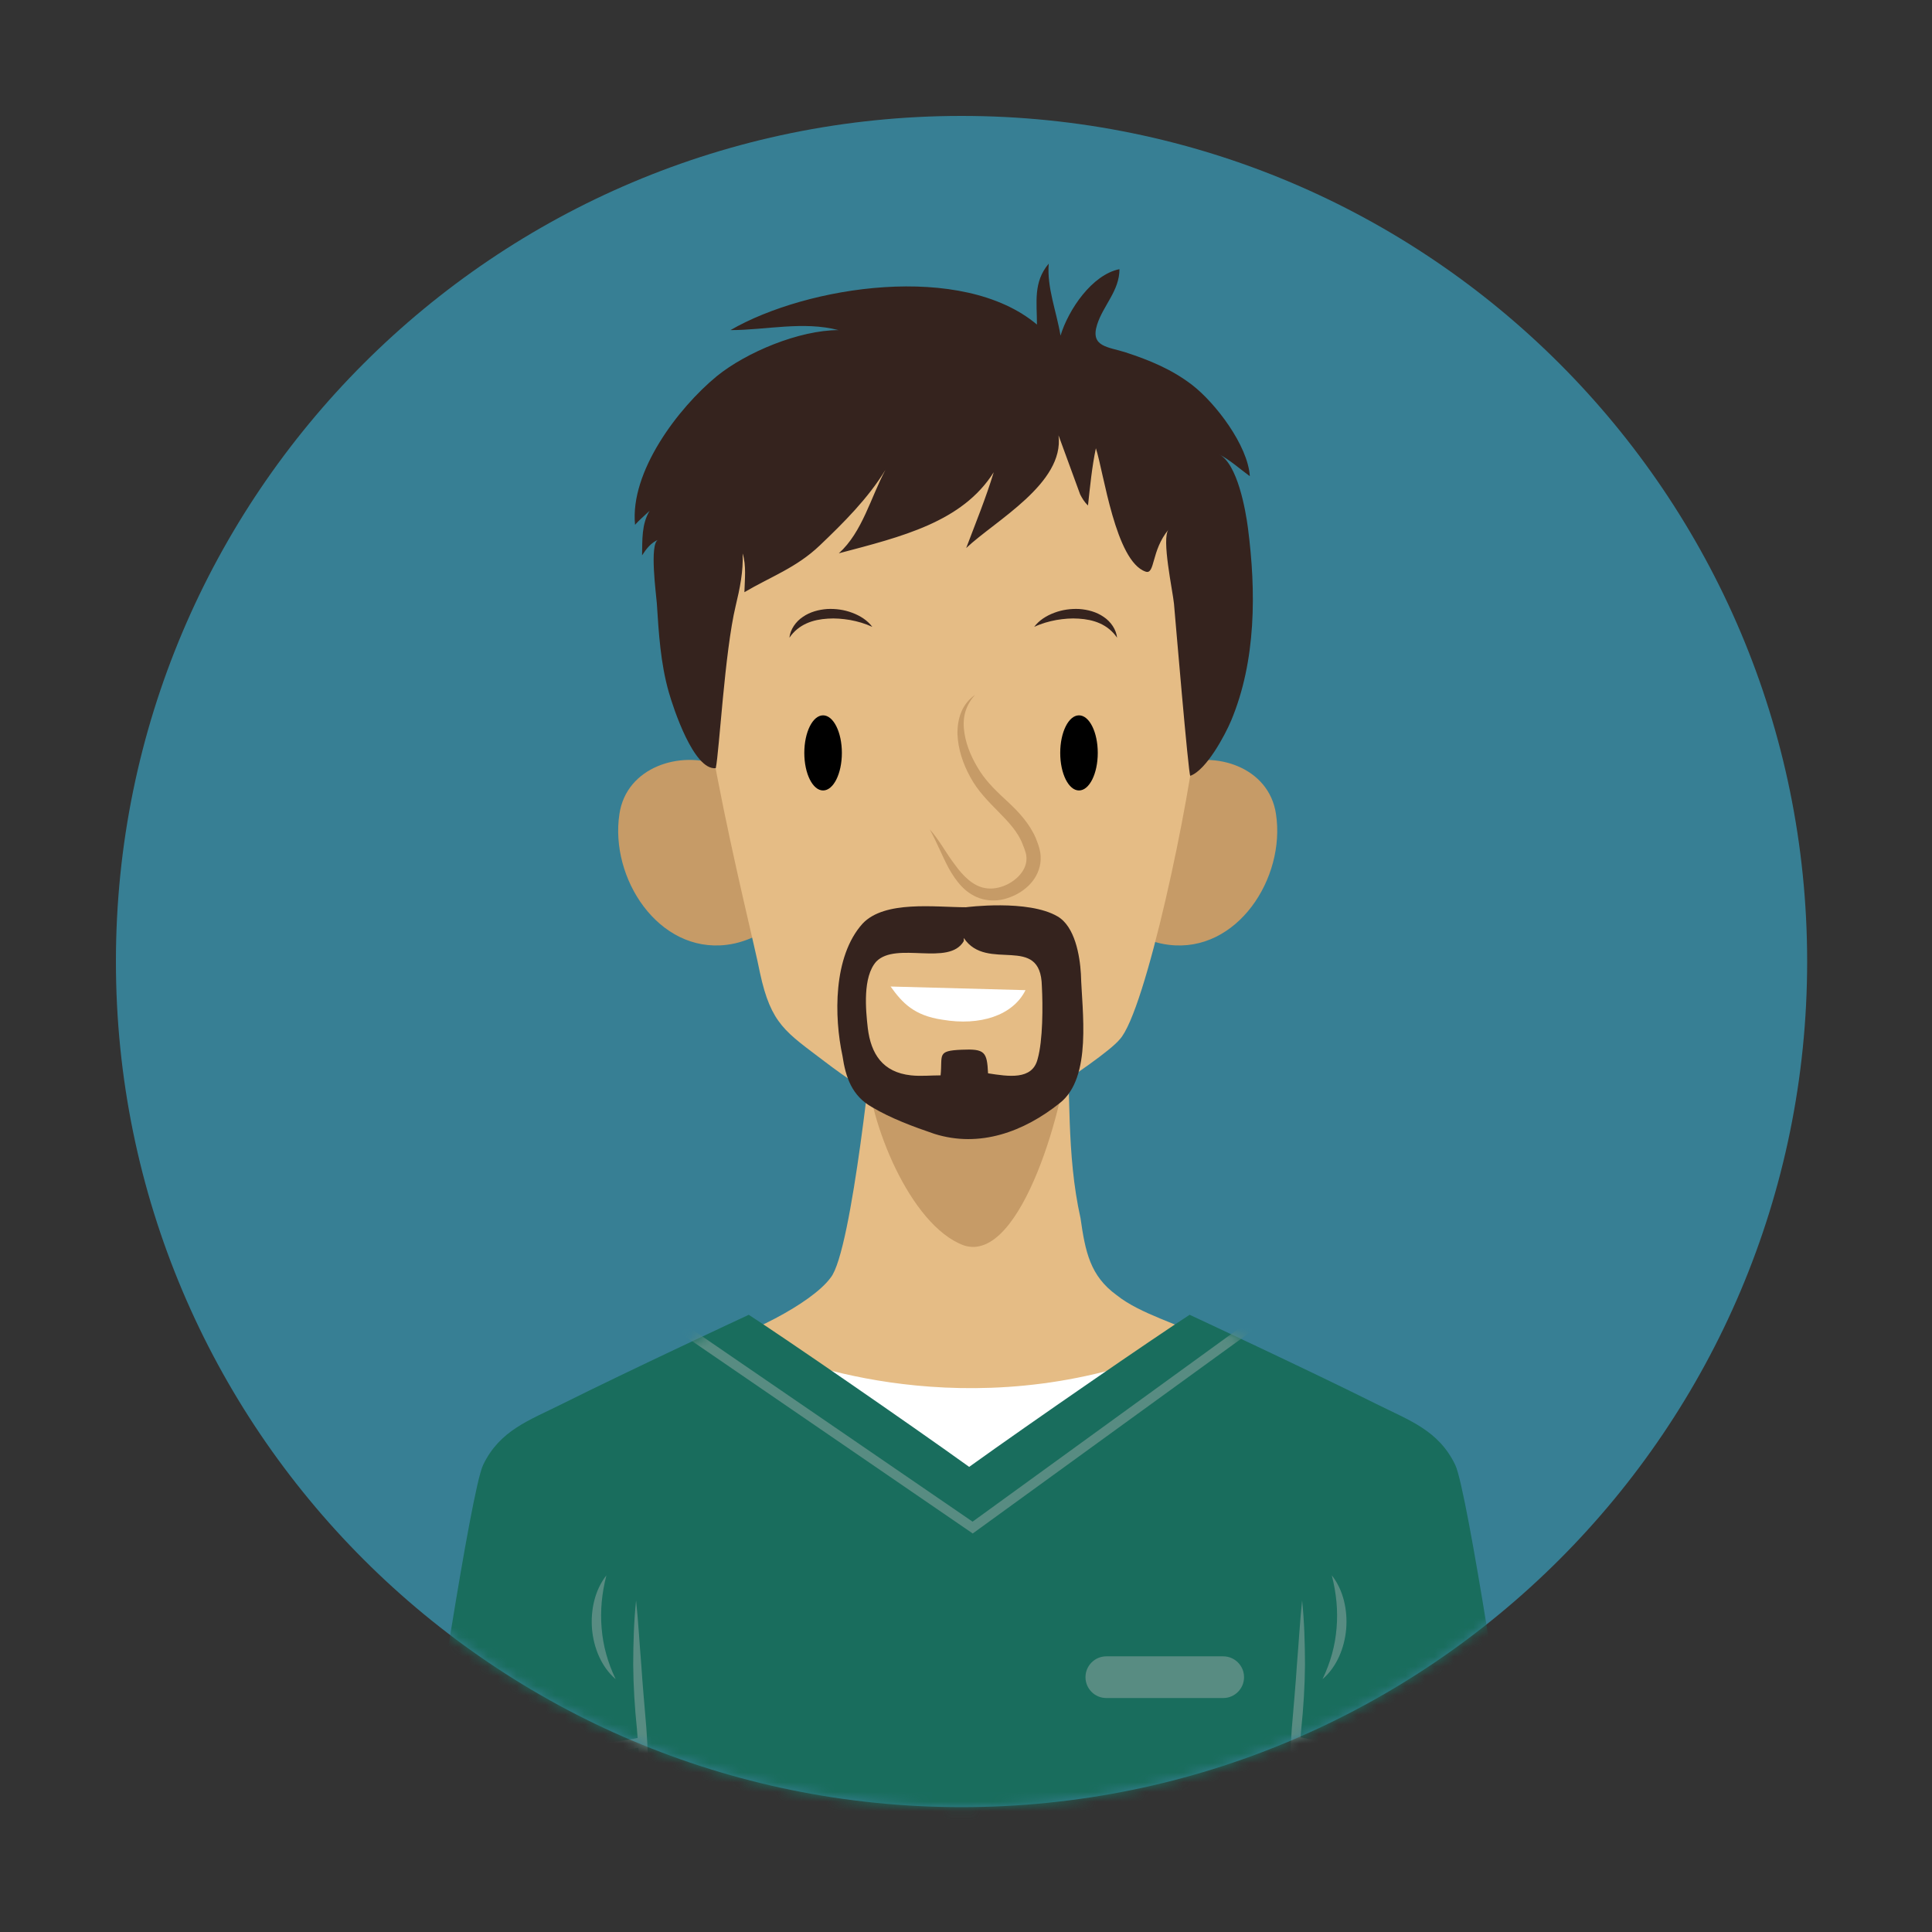
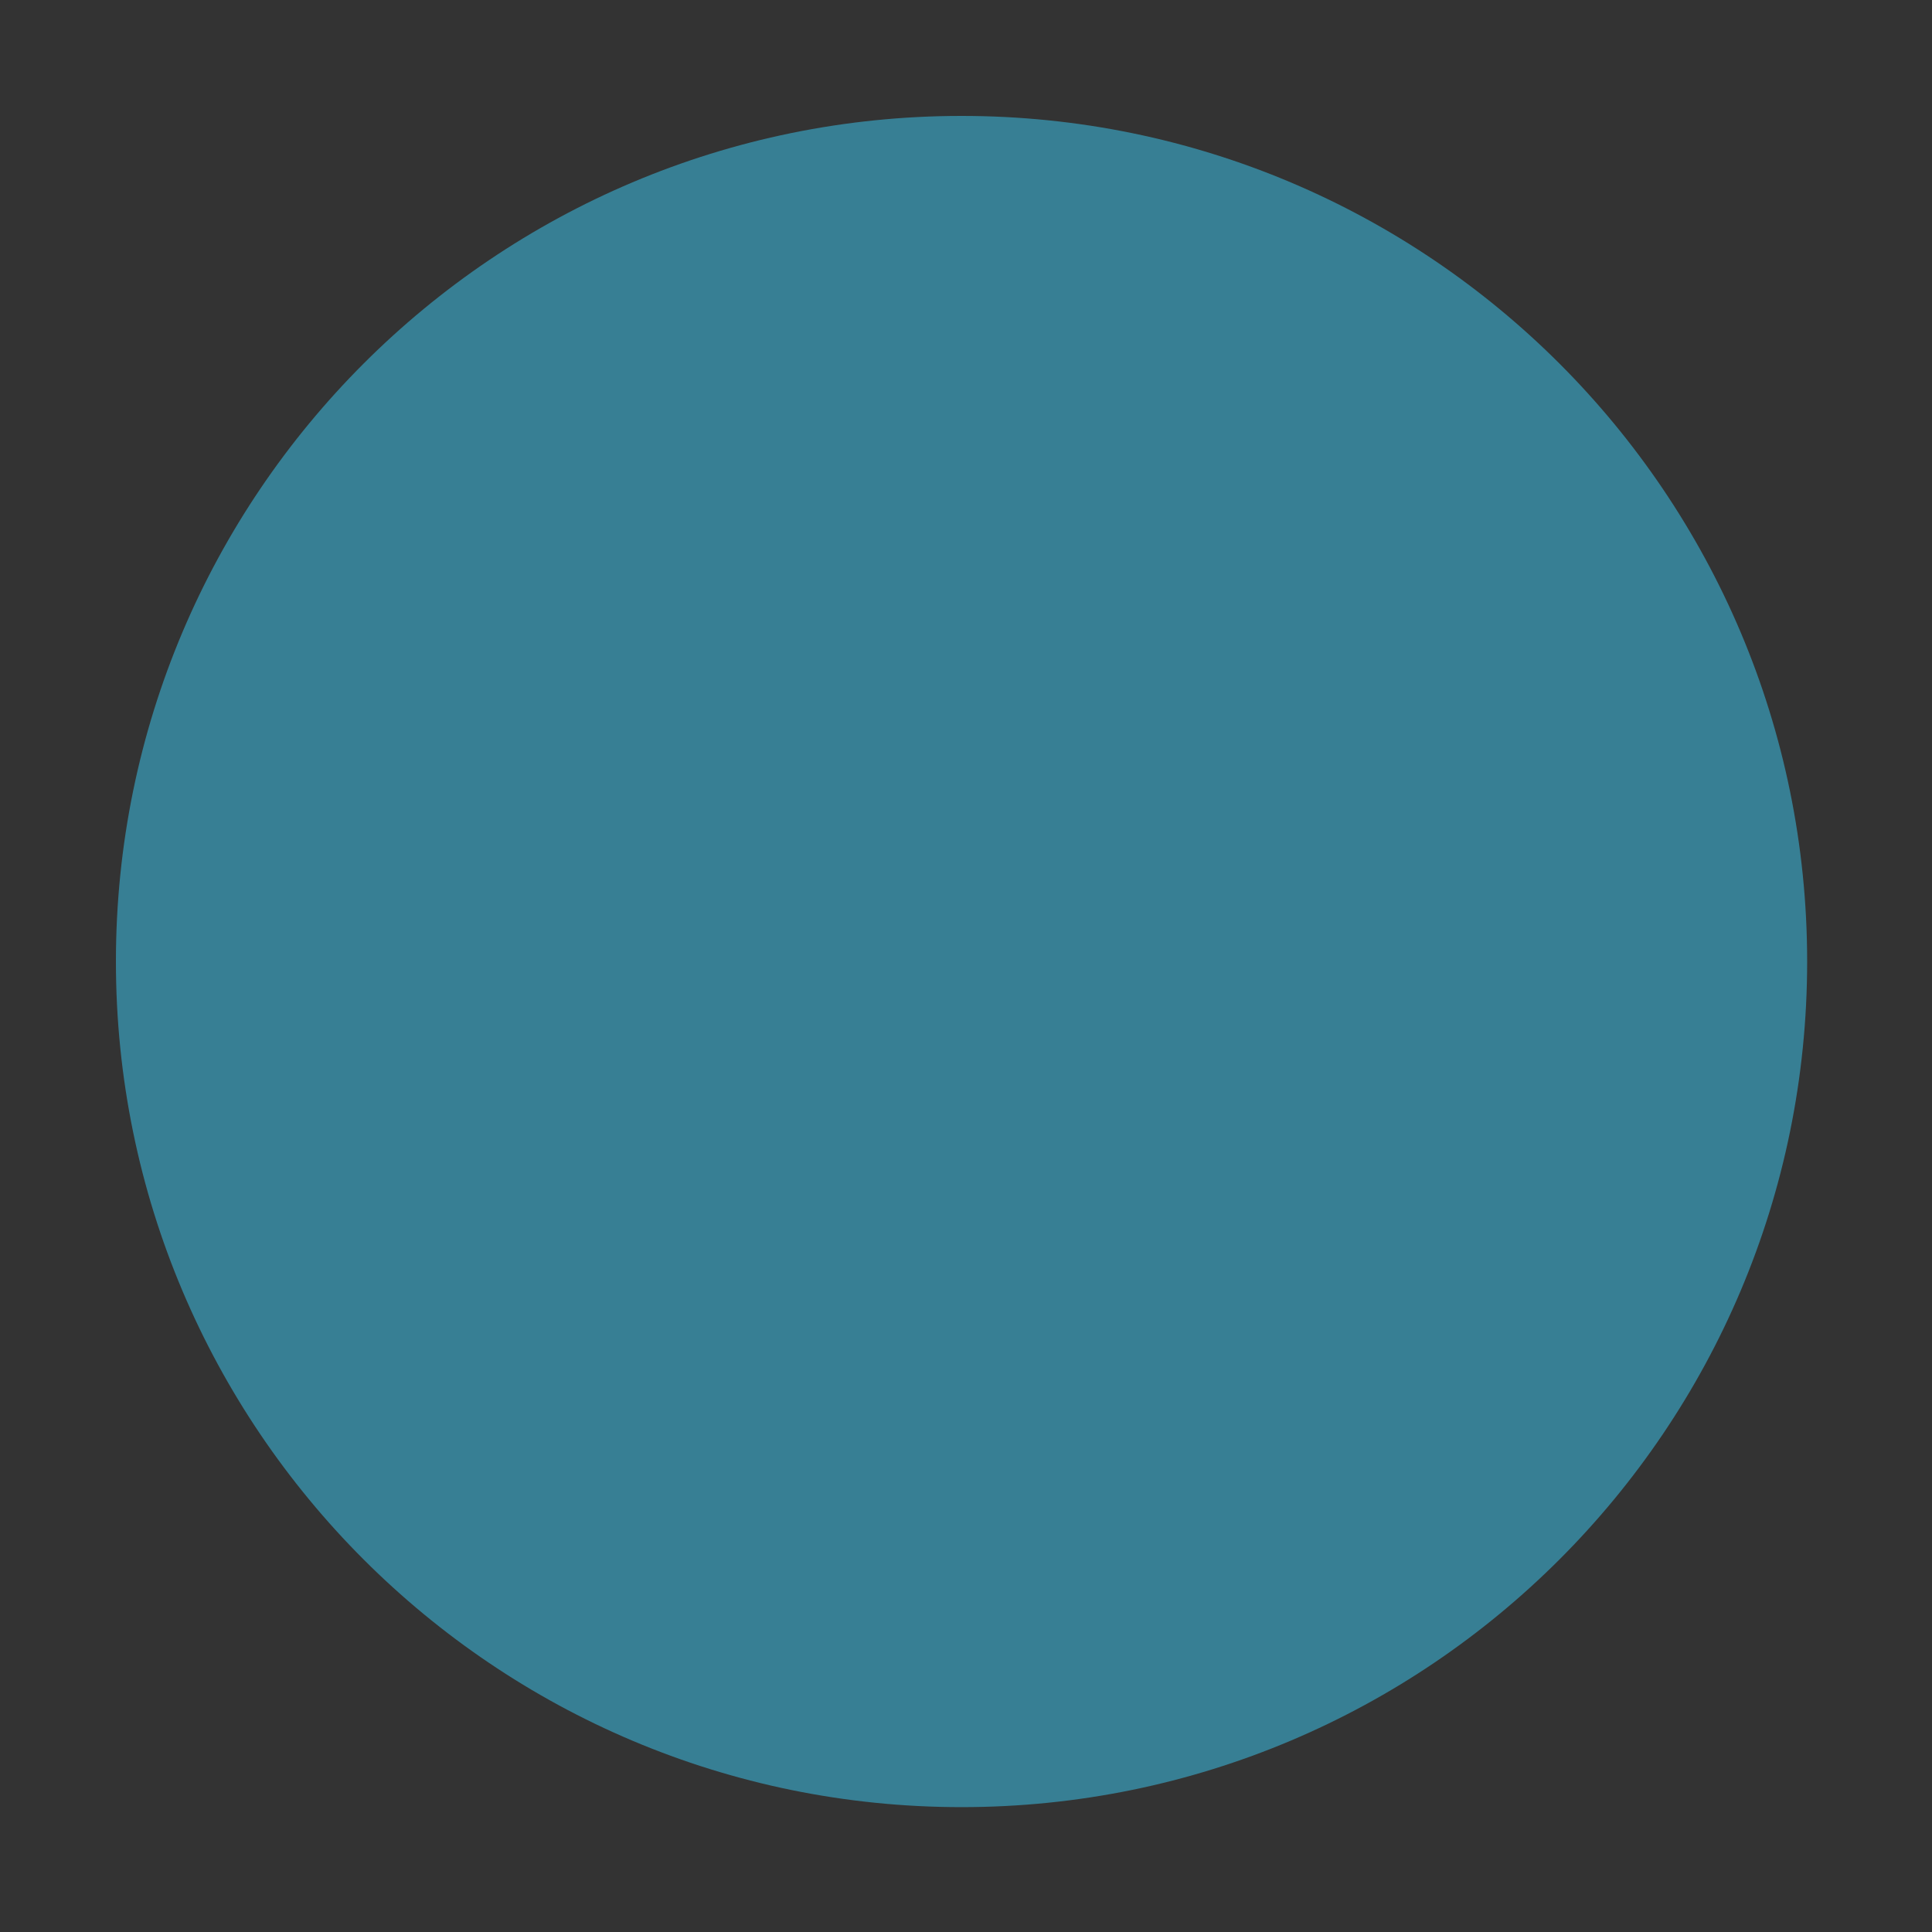
<svg xmlns="http://www.w3.org/2000/svg" width="200" height="200" viewBox="0 0 200 200" fill="none">
  <rect x="0" y="0" width="200" height="200" fill="#333333" stroke="none" />
  <path d="M12 99.537C12 51.191 51.193 12 99.539 12C147.885 12 187.076 51.191 187.076 99.537C187.076 147.883 147.885 187.074 99.539 187.074C51.193 187.074 12 147.882 12 99.537Z" fill="#377F94" />
  <mask id="mask0_433_2735" style="mask-type:luminance" maskUnits="userSpaceOnUse" x="12" y="12" width="176" height="176">
-     <path d="M12 99.537C12 51.191 51.193 12 99.539 12C147.885 12 187.076 51.191 187.076 99.537C187.076 147.883 147.885 187.074 99.539 187.074C51.193 187.074 12 147.882 12 99.537Z" fill="white" />
-   </mask>
+     </mask>
  <g mask="url(#mask0_433_2735)">
-     <path d="M73.556 139.04C76.788 138.542 84.001 134.995 85.99 132.259C88.228 129.525 90.468 106.708 90.468 106.708C95.689 107.704 105.388 108.2 110.363 105.962C110.861 112.927 110.363 119.394 111.855 126.108C112.353 129.588 112.849 132.075 115.585 134.065C118.073 136.055 122.052 137.049 124.788 138.542C121.306 144.015 118.321 150.231 113.597 154.458C109.368 158.438 104.394 161.921 100.913 166.147L73.556 139.04Z" fill="#E5BC85" />
    <path d="M89.748 110.48C89.939 116.046 94.162 126.796 99.73 128.908C105.873 131.021 110.48 113.168 110.48 108.943L89.748 110.48Z" fill="#C69B67" />
    <path d="M74.486 79.236C70.455 77.652 64.84 79.381 64.121 84.275C63.113 90.898 68.152 98.673 75.207 97.81C77.654 97.521 79.381 96.226 81.541 95.218L74.486 79.236Z" fill="#C69B67" />
    <path d="M121.726 79.236C125.757 77.652 131.372 79.381 132.091 84.275C133.099 90.898 128.06 98.673 121.005 97.81C118.558 97.521 116.831 96.226 114.671 95.218L121.726 79.236Z" fill="#C69B67" />
    <path d="M101.129 117.775C96.33 117.39 89.6 113.113 85.387 109.904C81.356 106.832 79.821 106.064 78.668 100.689C77.709 95.699 69.838 65.751 72.334 56.537C73.678 51.736 74.637 48.281 77.324 44.443C80.779 39.642 86.154 37.148 91.722 36.187C101.511 34.46 112.263 36.38 119.558 43.291C127.236 50.201 124.933 65.367 123.972 74.773C123.204 82.836 118.597 104.72 115.909 107.599C113.99 109.904 101.129 117.775 101.129 117.775Z" fill="#E5BC85" />
    <path d="M92.195 102.124C93.4 103.812 94.623 105.138 97.58 105.563C101.43 106.217 104.853 105.137 106.16 102.5L92.195 102.124Z" fill="white" />
    <path d="M111.894 100.816C111.783 98.906 111.273 95.925 109.49 94.873C106.431 93.07 99.99 93.918 99.99 93.918C96.824 93.918 91.582 93.176 89.291 95.617C86.232 99.013 86.342 105.273 87.213 109.305C87.543 111.535 88.197 113.446 90.274 114.612C92.239 115.78 94.532 116.628 96.715 117.372C101.41 118.858 105.996 117.159 109.711 114.188C113.093 111.534 112.002 104.636 111.894 100.816ZM107.416 109.624C106.869 111.853 104.359 111.429 102.283 111.11C102.176 108.882 101.955 108.561 99.554 108.667C96.933 108.774 97.589 109.198 97.369 111.321C96.387 111.321 95.295 111.428 94.312 111.321C91.365 111.003 90.162 109.092 89.834 106.44C89.617 104.53 89.291 101.133 90.709 99.542C92.783 97.419 98.244 100.071 99.773 97.419V97.103C102.175 100.708 107.744 96.57 107.853 102.089C107.963 104.105 107.963 107.714 107.416 109.624Z" fill="#35231E" />
    <path d="M81.72 66.015C81.811 65.167 82.365 64.353 83.116 63.856C83.864 63.339 84.761 63.107 85.636 63.043C86.517 62.999 87.397 63.124 88.211 63.43C89.02 63.73 89.793 64.205 90.301 64.894C89.534 64.537 88.775 64.325 88.003 64.182C87.233 64.053 86.457 63.987 85.695 64.041C84.179 64.131 82.687 64.603 81.72 66.015Z" fill="#35231E" />
    <path d="M115.64 66.015C114.672 64.603 113.181 64.131 111.664 64.041C110.903 63.986 110.127 64.053 109.357 64.182C108.586 64.325 107.826 64.536 107.059 64.894C107.567 64.206 108.34 63.73 109.149 63.43C109.964 63.124 110.843 62.999 111.723 63.043C112.599 63.107 113.496 63.339 114.243 63.856C114.996 64.353 115.548 65.167 115.64 66.015Z" fill="#35231E" />
    <path d="M87.15 77.941C87.15 80.088 86.279 81.828 85.205 81.828C84.131 81.828 83.262 80.088 83.262 77.941C83.262 75.795 84.131 74.052 85.205 74.052C86.279 74.052 87.15 75.794 87.15 77.941Z" fill="black" />
-     <path d="M113.64 77.941C113.64 80.088 112.771 81.828 111.697 81.828C110.623 81.828 109.754 80.088 109.754 77.941C109.754 75.795 110.623 74.052 111.697 74.052C112.771 74.052 113.64 75.794 113.64 77.941Z" fill="black" />
    <path d="M100.947 71.927C100.434 72.479 100.075 73.131 99.894 73.822C99.719 74.517 99.729 75.239 99.846 75.937C100.07 77.338 100.687 78.667 101.453 79.858C102.226 81.047 103.253 82.009 104.363 83.033C105.453 84.049 106.59 85.267 107.236 86.791C107.399 87.189 107.517 87.517 107.631 87.964C107.741 88.422 107.759 88.886 107.698 89.351C107.566 90.279 107.083 91.108 106.456 91.704C105.825 92.306 105.071 92.726 104.272 92.98C103.494 93.251 102.556 93.295 101.729 93.078C100.885 92.864 100.144 92.378 99.585 91.797C99.02 91.213 98.592 90.556 98.218 89.89C97.499 88.537 96.967 87.159 96.241 85.846C97.251 86.969 97.944 88.335 98.838 89.494C99.679 90.672 100.732 91.727 101.983 91.934C103.195 92.153 104.591 91.598 105.452 90.699C105.883 90.25 106.178 89.713 106.245 89.155C106.276 88.88 106.261 88.586 106.191 88.32C106.119 88.045 105.98 87.668 105.856 87.379C104.892 84.853 101.988 83.313 100.453 80.46C99.7 79.094 99.181 77.58 99.117 76.003C99.103 75.218 99.215 74.419 99.517 73.695C99.815 72.968 100.332 72.353 100.947 71.927Z" fill="#C69B67" />
    <path d="M48.283 181.316C53.178 180.451 61.816 181.892 67.576 181.603C68.439 187.65 68.152 200.609 68.152 200.609C62.392 201.759 53.754 201.183 47.707 200.896C47.357 200.761 48.283 181.316 48.283 181.316Z" fill="#E5BC85" />
    <path d="M152.377 181.316C147.482 180.451 138.844 181.892 133.084 181.603C132.221 187.65 132.51 200.609 132.51 200.609C138.268 201.759 146.907 201.183 152.953 200.896C153.303 200.761 152.377 181.316 152.377 181.316Z" fill="#E5BC85" />
    <path d="M80.693 140.171C80.693 140.171 98.355 147.851 119.087 140.556V165.32H80.886L80.693 140.171Z" fill="white" />
    <path d="M150.65 151.656C148.921 148.056 145.91 147.056 142.443 145.322C135.533 141.867 123.15 136.107 123.15 136.107C119.511 138.455 106.781 147.214 100.33 151.851C93.879 147.214 81.148 138.454 77.51 136.107C77.51 136.107 65.129 141.867 58.217 145.322C54.75 147.056 51.739 148.056 50.01 151.656C48.715 154.392 44.395 183.474 44.395 183.474C44.829 183.908 54.041 185.202 66.856 184.482C67.145 190.818 67.145 203.775 67.145 203.775C66.954 203.492 83.629 203.457 95.077 203.466L95.075 203.488C95.075 203.488 97.157 203.48 100.331 203.474C103.505 203.48 105.587 203.488 105.587 203.488L105.585 203.466C117.032 203.456 133.708 203.491 133.519 203.775C133.519 203.775 133.519 190.818 133.806 184.482C146.621 185.203 155.833 183.908 156.267 183.474C156.265 183.474 151.945 154.392 150.65 151.656Z" fill="#196D5D" />
    <path d="M128.783 173.621C128.783 174.814 127.814 175.781 126.623 175.781H114.529C113.336 175.781 112.369 174.814 112.369 173.621C112.369 172.43 113.336 171.463 114.529 171.463H126.623C127.814 171.462 128.783 172.429 128.783 173.621Z" fill="#588C82" />
    <mask id="mask1_433_2735" style="mask-type:luminance" maskUnits="userSpaceOnUse" x="44" y="136" width="113" height="68">
-       <path d="M150.65 151.656C148.921 148.056 145.91 147.056 142.443 145.322C135.533 141.867 123.15 136.107 123.15 136.107C119.511 138.455 106.781 147.214 100.33 151.851C93.879 147.214 81.148 138.454 77.51 136.107C77.51 136.107 65.129 141.867 58.217 145.322C54.75 147.056 51.739 148.056 50.01 151.656C48.715 154.392 44.395 183.474 44.395 183.474C44.829 183.908 54.041 185.202 66.856 184.482C67.145 190.818 67.145 203.775 67.145 203.775C66.954 203.492 83.629 203.457 95.077 203.466L95.075 203.488C95.075 203.488 97.157 203.48 100.331 203.474C103.505 203.48 105.587 203.488 105.587 203.488L105.585 203.466C117.032 203.456 133.708 203.491 133.519 203.775C133.519 203.775 133.519 190.818 133.806 184.482C146.621 185.203 155.833 183.908 156.267 183.474C156.265 183.474 151.945 154.392 150.65 151.656Z" fill="white" />
+       <path d="M150.65 151.656C148.921 148.056 145.91 147.056 142.443 145.322C135.533 141.867 123.15 136.107 123.15 136.107C119.511 138.455 106.781 147.214 100.33 151.851C77.51 136.107 65.129 141.867 58.217 145.322C54.75 147.056 51.739 148.056 50.01 151.656C48.715 154.392 44.395 183.474 44.395 183.474C44.829 183.908 54.041 185.202 66.856 184.482C67.145 190.818 67.145 203.775 67.145 203.775C66.954 203.492 83.629 203.457 95.077 203.466L95.075 203.488C95.075 203.488 97.157 203.48 100.331 203.474C103.505 203.48 105.587 203.488 105.587 203.488L105.585 203.466C117.032 203.456 133.708 203.491 133.519 203.775C133.519 203.775 133.519 190.818 133.806 184.482C146.621 185.203 155.833 183.908 156.267 183.474C156.265 183.474 151.945 154.392 150.65 151.656Z" fill="white" />
    </mask>
    <g mask="url(#mask1_433_2735)">
      <path d="M70.023 137.115L100.689 158.134L130.06 136.826" stroke="#588C82" stroke-miterlimit="10" />
      <path d="M43.386 179.156C43.386 179.156 57.064 182.467 66.568 180.308" stroke="#588C82" stroke-miterlimit="10" />
      <path d="M157.56 179.156C157.56 179.156 143.882 182.467 134.38 180.308" stroke="#588C82" stroke-miterlimit="10" />
    </g>
-     <path d="M67.052 192.222C66.797 190.014 66.609 187.805 66.441 185.596C66.246 183.39 66.113 181.178 65.935 178.983C65.708 176.795 65.567 174.551 65.549 172.332C65.557 170.106 65.616 167.886 65.847 165.67C66.079 167.885 66.198 170.096 66.382 172.299C66.526 174.507 66.73 176.684 66.912 178.906C67.068 181.13 67.143 183.345 67.15 185.565C67.178 187.783 67.16 190.001 67.052 192.222Z" fill="#588C82" />
    <path d="M63.736 173.827C62.251 172.56 61.457 170.58 61.285 168.631C61.13 166.678 61.567 164.609 62.775 163.079C62.299 164.94 62.126 166.741 62.281 168.547C62.426 170.353 62.904 172.095 63.736 173.827Z" fill="#588C82" />
    <path d="M133.588 192.222C133.481 190.001 133.462 187.783 133.489 185.565C133.496 183.345 133.572 181.13 133.729 178.906C133.912 176.683 134.116 174.507 134.259 172.299C134.444 170.096 134.562 167.885 134.794 165.67C135.024 167.886 135.084 170.106 135.092 172.332C135.074 174.552 134.933 176.795 134.706 178.983C134.527 181.178 134.394 183.39 134.199 185.596C134.031 187.805 133.842 190.014 133.588 192.222Z" fill="#588C82" />
-     <path d="M136.906 173.827C137.738 172.095 138.215 170.352 138.361 168.547C138.516 166.741 138.343 164.941 137.867 163.079C139.075 164.608 139.513 166.678 139.357 168.631C139.185 170.58 138.391 172.561 136.906 173.827Z" fill="#588C82" />
    <path d="M74.097 79.521C71.812 79.763 69.697 73.275 69.238 71.671C68.379 68.669 68.191 65.542 67.994 62.444C67.945 61.655 67.193 56.243 68.139 55.876C67.408 56.159 66.889 56.833 66.467 57.491C66.5 55.891 66.407 54.259 67.252 52.872C66.746 53.36 66.154 53.845 65.74 54.327C65.195 48.852 70.177 42.255 74.193 38.95C77.244 36.466 82.736 34.173 86.802 34.173C83.142 33.216 79.277 34.173 75.616 34.173C83.548 29.585 99.614 27.097 107.346 33.599C107.346 31.304 106.94 29.202 108.565 27.292C108.358 29.772 109.378 32.261 109.784 34.745C110.598 32.067 113.04 28.436 115.886 27.864C115.886 30.104 114.214 31.602 113.576 33.596C112.826 35.938 114.738 35.897 116.533 36.481C119.008 37.29 121.306 38.235 123.396 39.84C125.828 41.709 129.185 46.121 129.382 49.295C128.384 48.572 127.329 47.611 126.206 47.037C128.101 48.008 128.946 52.804 129.186 54.652C130.038 61.23 130.047 68.386 127.444 74.605C126.833 76.06 124.897 79.716 123.219 80.312C123.039 80.378 121.617 63.439 121.53 62.496C121.403 61.174 120.214 55.726 120.969 54.816C119.145 57.015 119.59 59.519 118.588 59.173C115.467 58.095 114.26 48.888 113.445 46.403C113.039 48.315 112.836 50.419 112.63 52.325C112.224 51.946 112.021 51.565 111.817 51.182L109.579 45.067C110.188 50.038 103.073 53.86 100.02 56.731C101.036 54.049 102.055 51.565 102.87 48.887C99.612 54.049 93.345 55.559 86.837 57.278C89.28 55.077 90.15 51.454 91.661 48.641C89.876 51.577 87.325 54.118 84.845 56.481C82.443 58.768 79.798 59.69 77.06 61.303C77.095 59.951 77.273 58.571 76.876 57.293C76.962 59.125 76.583 60.949 76.155 62.725C75.017 67.476 74.457 77.839 74.097 79.521Z" fill="#35231E" />
  </g>
</svg>